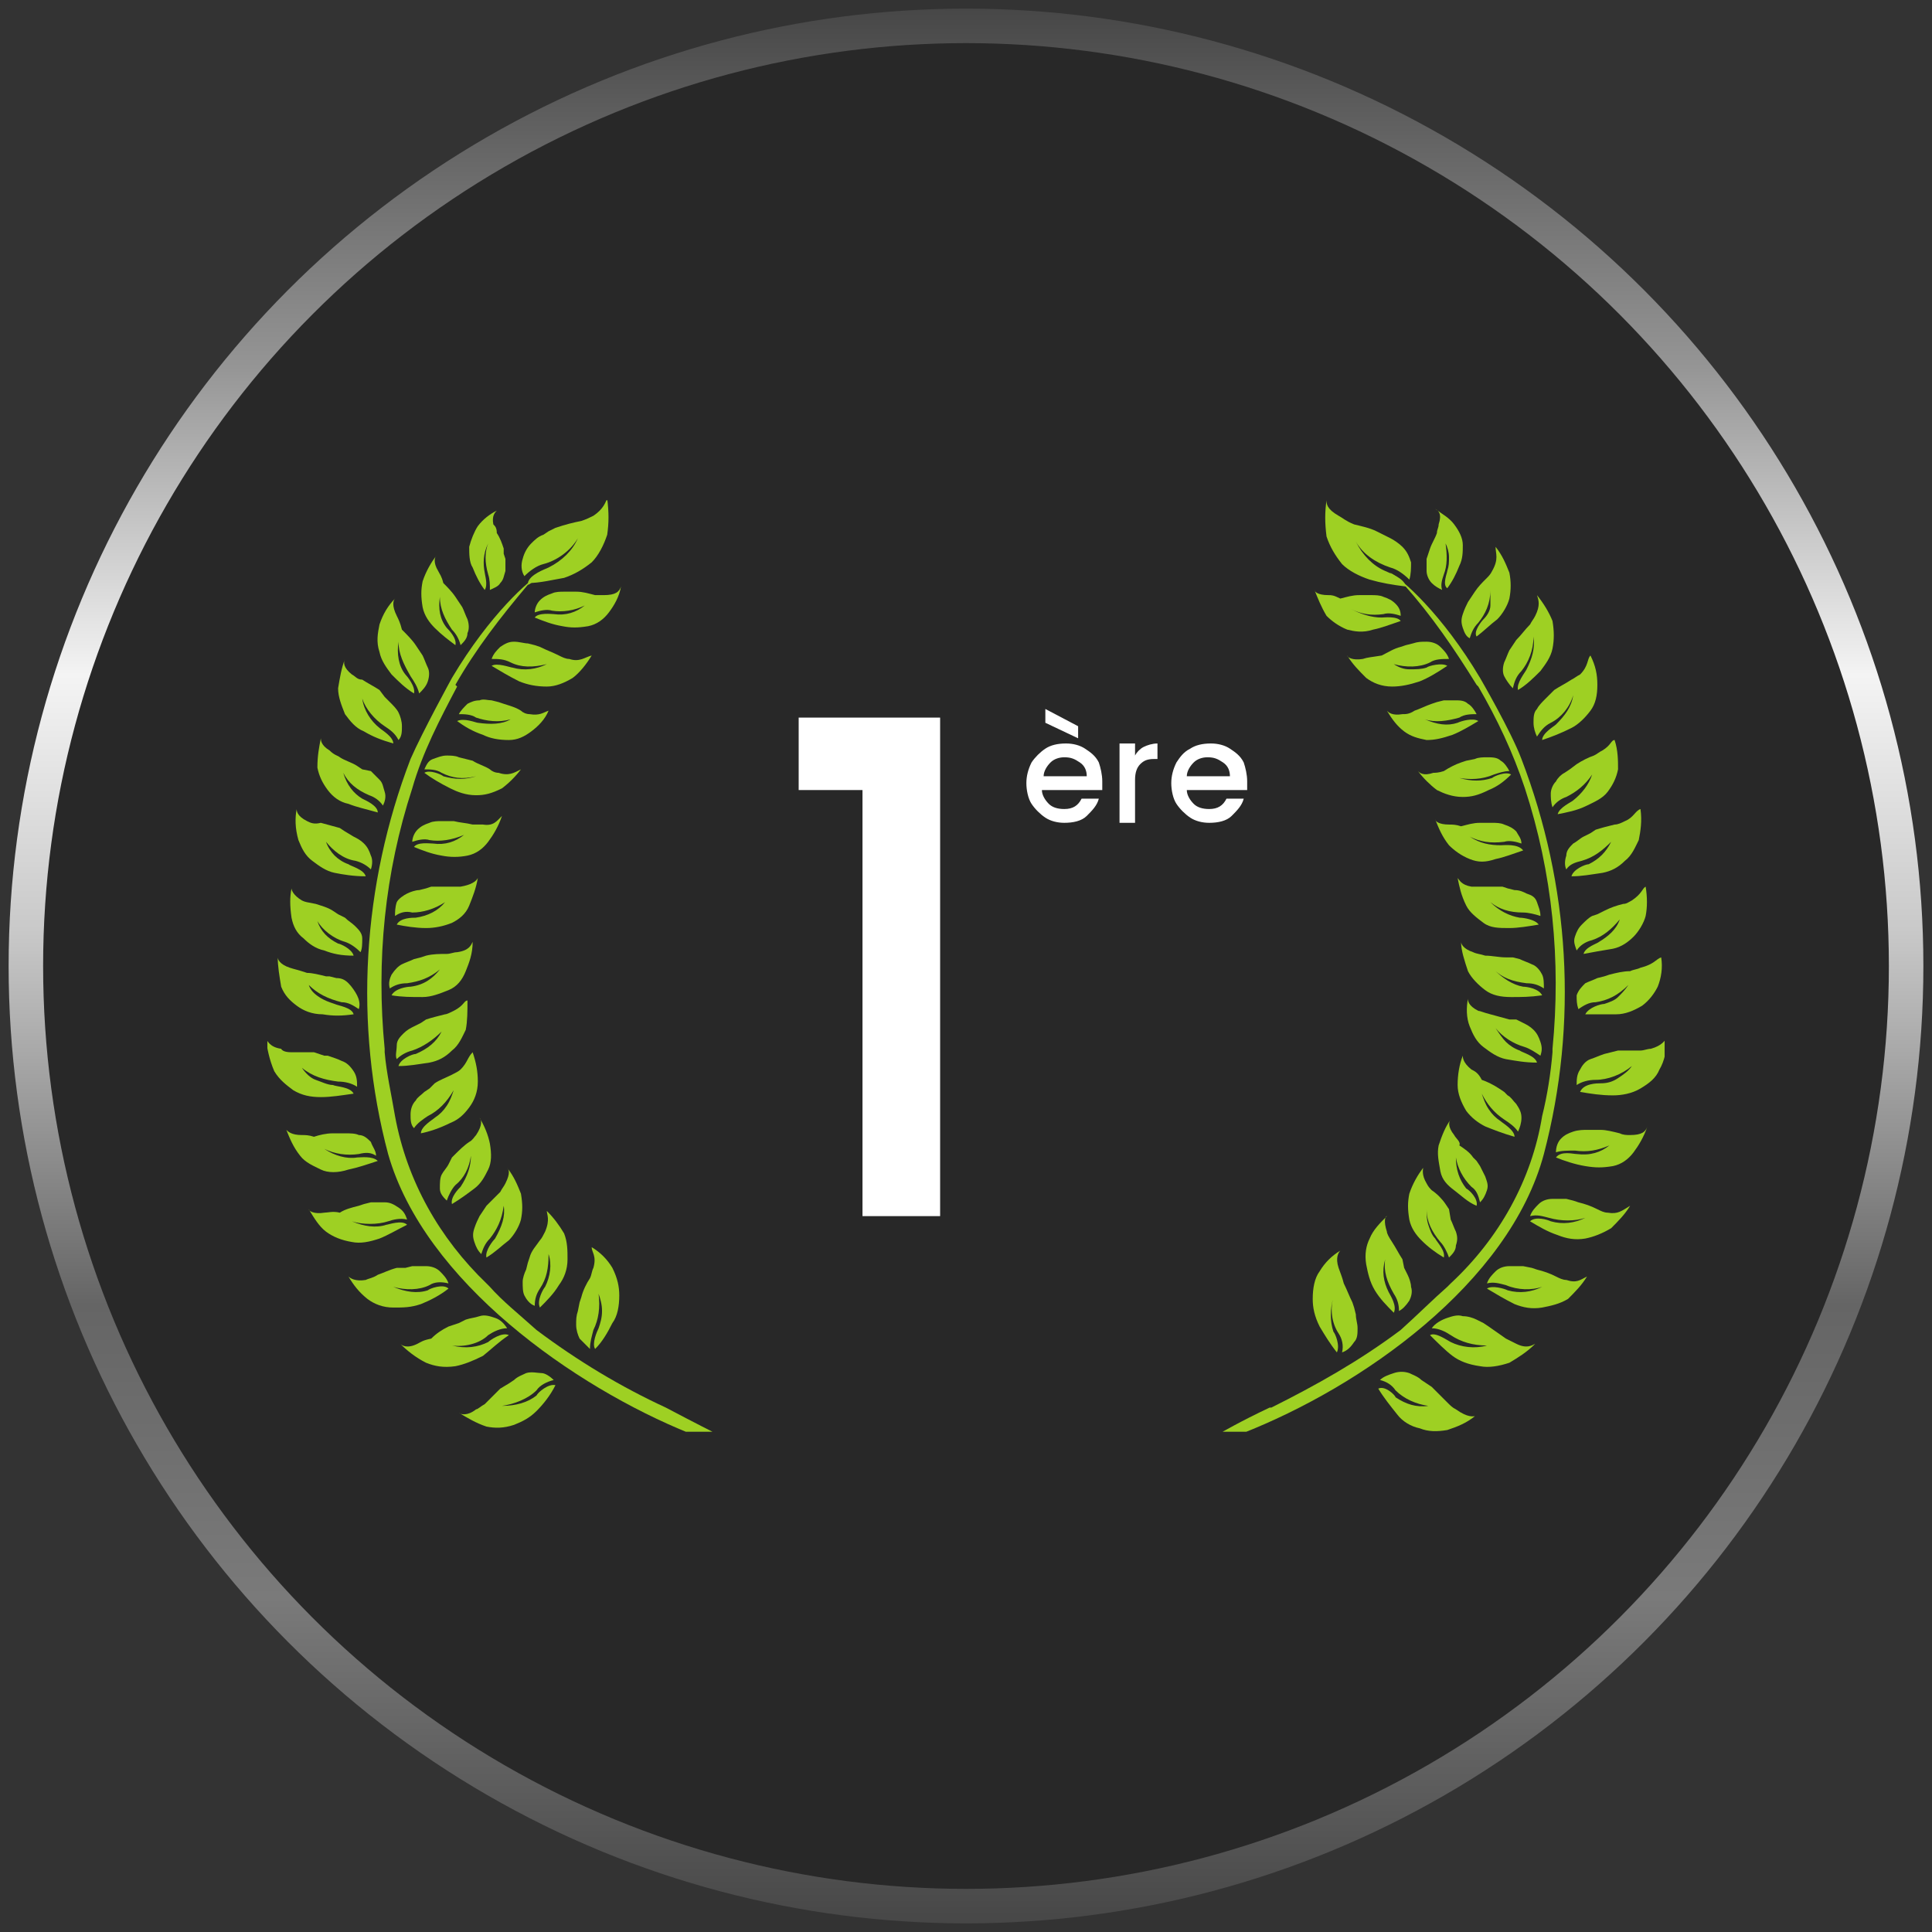
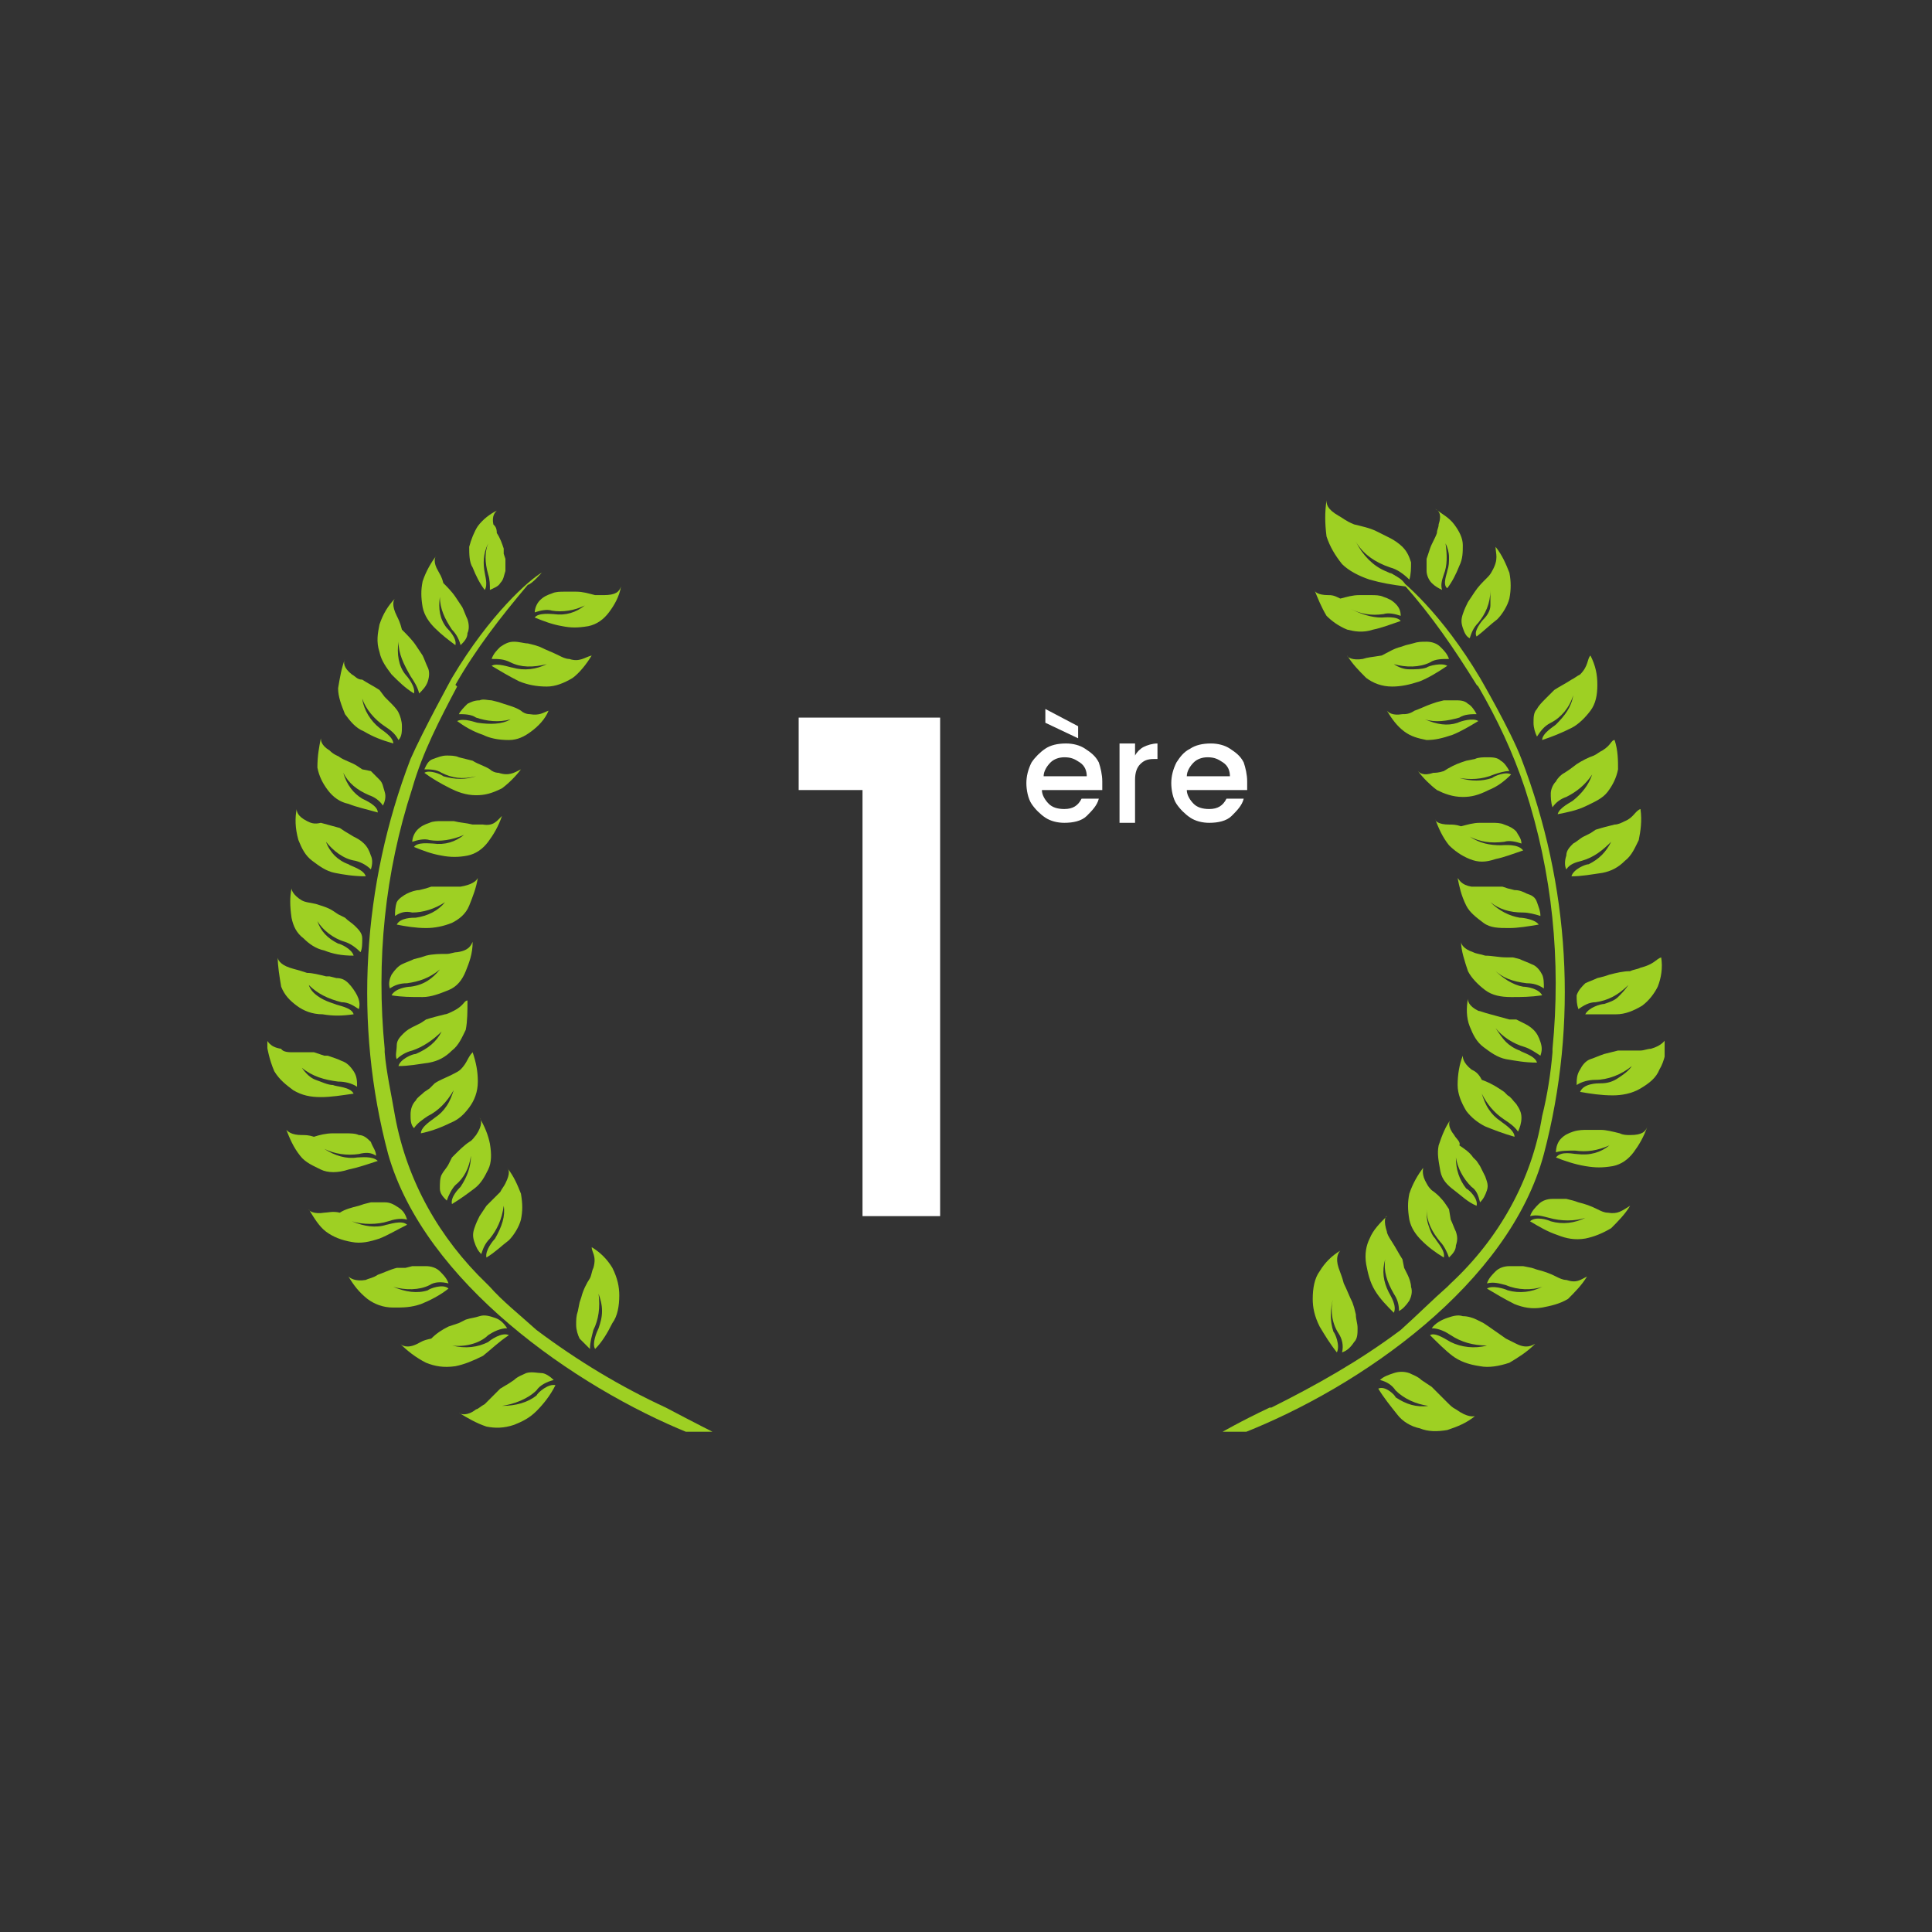
<svg xmlns="http://www.w3.org/2000/svg" xmlns:xlink="http://www.w3.org/1999/xlink" version="1.1" id="Calque_1" x="0px" y="0px" viewBox="0 0 112 112" style="enable-background:new 0 0 112 112;" xml:space="preserve">
  <rect x="0" y="0" width="112" height="112" fill="#333333" stroke="none" />
  <style type="text/css">
	.st0{fill:#282828;stroke:url(#SVGID_1_);stroke-width:2;stroke-miterlimit:10;}
	.st1{clip-path:url(#SVGID_00000145754202723722237580000016433939716639183275_);}
	.st2{fill:#9ED023;}
	.st3{fill:#FFFFFF;}
</style>
  <g>
    <linearGradient id="SVGID_1_" gradientUnits="userSpaceOnUse" x1="0.5" y1="1026" x2="111.5" y2="1026" gradientTransform="matrix(-6.123234e-17 1 1 6.123234e-17 -970 0)">
      <stop offset="0" style="stop-color:#474747" />
      <stop offset="0.187" style="stop-color:#959595" />
      <stop offset="0.348" style="stop-color:#F4F4F4" />
      <stop offset="0.481" style="stop-color:#C9C9C9" />
      <stop offset="0.677" style="stop-color:#656565" />
      <stop offset="0.83" style="stop-color:#7A7A7A" />
      <stop offset="1" style="stop-color:#474747" />
    </linearGradient>
-     <circle class="st0" cx="56" cy="56" r="54.5" />
    <g>
      <g>
        <g>
          <g>
            <defs>
              <rect id="SVGID_00000050625393060521444660000003735793757636640165_" x="15.5" y="29" width="81" height="54" />
            </defs>
            <clipPath id="SVGID_00000045593880020879874500000008853013264707369866_">
              <use xlink:href="#SVGID_00000050625393060521444660000003735793757636640165_" style="overflow:visible;" />
            </clipPath>
            <g style="clip-path:url(#SVGID_00000045593880020879874500000008853013264707369866_);">
              <path class="st2" d="M85.7,39.8c1.1,1.9,2,3.8,2.7,5.9c1.6,4.9,2.1,10,1.6,15.1V61c-0.1,1.2-0.3,2.5-0.6,3.7        c-0.6,3.7-2.5,7.1-5.3,9.7l-0.2,0.2c-0.8,0.7-1.7,1.6-2.7,2.5c-2.4,1.8-4.9,3.2-7.5,4.5h-0.1c-1.7,0.8-2.9,1.5-2.9,1.5H72        c6.9-2.7,15.5-8.7,17.5-16.2c2-7.6,1.5-15.6-1.3-22.9c-0.6-1.6-2.4-4.7-2.4-4.7c-2.2-3.7-4.5-5.7-5.2-6.1        c-0.1-0.1,0.6,0.7,0.8,0.7c1.6,1.8,2.9,3.7,4.2,5.8L85.7,39.8z" />
              <path class="st2" d="M77,34.5c-0.6,0-0.8-0.2-0.8-0.3c0.2,0.5,0.4,1,0.7,1.5c0.3,0.3,0.7,0.6,1.2,0.8c0.4,0.1,0.9,0.2,1.5,0        c0.5-0.1,1-0.3,1.6-0.5c-0.2-0.3-1-0.2-1.1-0.2c-0.6,0-1.2-0.2-1.8-0.5c0.6,0.3,1.2,0.4,1.9,0.3c0.3-0.1,0.7,0,1,0.1        c0-0.3-0.1-0.5-0.3-0.7c-0.2-0.2-0.4-0.3-0.7-0.4c-0.2-0.1-0.5-0.1-0.7-0.1h-0.7c-0.4,0-0.7,0.1-1.1,0.2        C77.3,34.5,77.2,34.5,77,34.5z" />
              <path class="st2" d="M79,38.2c-0.6,0.1-0.9-0.1-0.9-0.2c0.3,0.5,0.7,0.9,1.1,1.3c0.4,0.3,0.9,0.5,1.5,0.5c0.5,0,1-0.1,1.6-0.3        c0.5-0.2,1-0.5,1.6-0.9c-0.3-0.2-1.1,0-1.2,0.1c-0.3,0.1-0.6,0.1-1,0.1c-0.3,0-0.6-0.1-0.9-0.3c0.7,0.2,1.5,0.2,2.1-0.1        c0.3-0.2,0.7-0.2,1.1-0.2c-0.1-0.3-0.3-0.5-0.5-0.7c-0.2-0.2-0.5-0.3-0.8-0.3s-0.5,0-0.8,0.1l-0.4,0.1l-0.3,0.1        c-0.4,0.1-0.7,0.3-1.1,0.5C79.5,38.1,79.3,38.1,79,38.2z" />
              <path class="st2" d="M81.3,41.4c-0.6,0.1-0.8-0.1-0.9-0.2c0.3,0.5,0.6,0.9,1,1.2s0.8,0.4,1.3,0.5c0.5,0,0.9-0.1,1.5-0.3        c0.5-0.2,1-0.5,1.5-0.8c-0.3-0.2-1,0-1.2,0.1c-0.6,0.2-1.2,0.1-1.9-0.2c0.6,0.2,1.3,0.1,2-0.1c0.3-0.2,0.7-0.2,1-0.2        c-0.1-0.2-0.3-0.5-0.5-0.6c-0.2-0.2-0.5-0.2-0.7-0.2s-0.5,0-0.7,0l-0.4,0.1L83,40.8c-0.3,0.1-0.7,0.3-1,0.4        C81.7,41.4,81.5,41.4,81.3,41.4" />
              <path class="st2" d="M83.1,44.8c-0.6,0.2-0.8,0-0.9-0.1c0.3,0.4,0.7,0.8,1.1,1.1c0.4,0.2,0.9,0.4,1.5,0.4        c0.5,0,0.9-0.1,1.5-0.4c0.5-0.2,0.9-0.5,1.3-0.9c-0.3-0.2-1,0.1-1.1,0.2c-0.6,0.2-1.2,0.2-1.9,0c0.6,0.1,1.3,0.1,2-0.2        c0.3-0.1,0.6-0.2,0.9-0.2c-0.1-0.2-0.3-0.5-0.5-0.6c-0.2-0.2-0.5-0.2-0.8-0.2c-0.2,0-0.5,0-0.7,0.1L85,44.1l-0.3,0.1        c-0.3,0.1-0.7,0.3-1,0.5C83.4,44.8,83.2,44.8,83.1,44.8" />
              <path class="st2" d="M84,47.8c-0.6,0-0.8-0.2-0.8-0.3c0.2,0.5,0.4,1,0.8,1.5c0.3,0.3,0.7,0.6,1.2,0.8c0.5,0.2,0.9,0.2,1.5,0        c0.5-0.1,1-0.3,1.6-0.5C88,48.9,87.2,49,87,49c-0.6,0-1.2-0.1-1.8-0.5c0.6,0.3,1.2,0.4,2,0.3c0.3-0.1,0.7,0,1,0.1        c0-0.3-0.2-0.5-0.3-0.7c-0.2-0.2-0.4-0.3-0.7-0.4c-0.2-0.1-0.5-0.1-0.7-0.1h-0.7c-0.4,0-0.7,0.1-1.1,0.2        C84.4,47.8,84.2,47.8,84,47.8" />
              <path class="st2" d="M85.3,51.4c-0.6-0.1-0.7-0.4-0.8-0.5c0.1,0.5,0.2,1,0.5,1.6c0.2,0.4,0.6,0.7,1,1c0.4,0.3,0.9,0.3,1.5,0.3        c0.5,0,1.1-0.1,1.7-0.2c-0.2-0.3-0.9-0.4-1.1-0.4c-0.6-0.1-1.2-0.4-1.7-0.9c0.5,0.4,1.1,0.6,1.9,0.6c0.3,0,0.7,0.1,1,0.2        c0-0.3-0.1-0.5-0.2-0.8c-0.1-0.3-0.3-0.4-0.6-0.5c-0.2-0.1-0.4-0.2-0.7-0.2l-0.4-0.1l-0.3-0.1c-0.4,0-0.8,0-1.1,0        C85.6,51.4,85.4,51.4,85.3,51.4" />
              <path class="st2" d="M85.4,55.2c-0.6-0.2-0.7-0.5-0.7-0.6c0,0.5,0.2,1.1,0.4,1.7c0.2,0.4,0.6,0.8,1,1.1        c0.4,0.3,0.9,0.4,1.5,0.4c0.6,0,1.1,0,1.8-0.1c-0.2-0.4-0.9-0.5-1.1-0.5c-0.6-0.1-1.2-0.5-1.7-1c0.5,0.5,1.1,0.7,1.9,0.8        c0.4,0,0.7,0.1,1,0.3c0-0.3,0-0.6-0.1-0.8c-0.1-0.2-0.3-0.5-0.6-0.6c-0.2-0.1-0.5-0.2-0.7-0.3l-0.4-0.1l-0.4,0        c-0.4,0-0.8-0.1-1.2-0.1C85.8,55.3,85.6,55.3,85.4,55.2" />
              <path class="st2" d="M85.7,58.6c-0.6-0.3-0.6-0.6-0.6-0.7C85,58.4,85,59,85.2,59.5c0.2,0.5,0.4,0.9,0.8,1.2s0.8,0.6,1.3,0.7        c0.6,0.1,1.1,0.2,1.8,0.2c-0.1-0.4-0.9-0.6-1-0.7c-0.3-0.1-0.6-0.3-0.8-0.5c-0.2-0.2-0.4-0.5-0.6-0.8c0.4,0.5,1,0.9,1.7,1.1        c0.3,0.1,0.6,0.3,0.9,0.5c0.1-0.3,0.1-0.5,0-0.8s-0.2-0.5-0.4-0.7s-0.4-0.3-0.6-0.4l-0.4-0.2l-0.4,0c-0.4-0.1-0.7-0.2-1.1-0.3        C86,58.7,85.8,58.6,85.7,58.6" />
              <path class="st2" d="M85.3,62c-0.5-0.4-0.5-0.7-0.5-0.8c-0.2,0.5-0.3,1.1-0.3,1.7c0,0.5,0.2,1,0.5,1.5        c0.3,0.4,0.7,0.7,1.1,0.9c0.5,0.2,1,0.4,1.7,0.6c0-0.4-0.7-0.8-0.8-0.9c-0.3-0.2-0.5-0.4-0.7-0.7c-0.2-0.3-0.3-0.6-0.4-0.9        c0.3,0.6,0.7,1.1,1.3,1.5c0.3,0.2,0.6,0.4,0.8,0.7c0.1-0.2,0.2-0.5,0.2-0.8c0-0.3-0.1-0.5-0.3-0.8c-0.2-0.2-0.3-0.4-0.5-0.5        l-0.2-0.2l-0.3-0.2c-0.3-0.2-0.7-0.4-1-0.5C85.7,62.2,85.5,62.1,85.3,62" />
              <path class="st2" d="M84.3,65.8c-0.4-0.5-0.3-0.8-0.2-0.9c-0.3,0.4-0.5,0.9-0.7,1.5c-0.1,0.5,0,0.9,0.1,1.5        c0.1,0.5,0.4,0.8,0.8,1.1c0.4,0.3,0.8,0.7,1.3,0.9c0.1-0.4-0.4-0.9-0.6-1c-0.4-0.5-0.6-1.1-0.6-1.8c0.1,0.6,0.4,1.2,0.9,1.7        c0.3,0.2,0.4,0.5,0.5,0.9c0.2-0.2,0.3-0.4,0.4-0.7c0.1-0.3,0-0.5-0.1-0.8c-0.1-0.2-0.2-0.4-0.3-0.6l-0.2-0.3l-0.2-0.2        c-0.2-0.3-0.5-0.5-0.8-0.7C84.7,66.2,84.4,66,84.3,65.8" />
              <path class="st2" d="M82.7,68.6c-0.3-0.5-0.2-0.8-0.2-0.9c-0.3,0.4-0.6,0.9-0.8,1.5c-0.1,0.5-0.1,0.9,0,1.5        c0.1,0.5,0.4,0.9,0.7,1.2c0.4,0.4,0.8,0.7,1.3,1c0.1-0.4-0.4-0.9-0.5-1.1c-0.2-0.2-0.3-0.5-0.4-0.8s-0.1-0.6-0.1-0.9        c0,0.7,0.3,1.3,0.8,1.9c0.2,0.2,0.4,0.6,0.5,0.9c0.2-0.2,0.4-0.4,0.4-0.7c0.1-0.3,0.1-0.5,0-0.8c-0.1-0.2-0.2-0.5-0.3-0.7        L84,70.1l-0.2-0.3c-0.2-0.3-0.5-0.6-0.8-0.8C82.9,68.9,82.8,68.8,82.7,68.6" />
              <path class="st2" d="M80.4,71.4c-0.2-0.6-0.1-0.9,0-0.9c-0.4,0.4-0.8,0.8-1,1.3c-0.2,0.4-0.3,0.9-0.2,1.5        c0.1,0.5,0.2,1,0.5,1.5c0.3,0.5,0.7,0.9,1.1,1.3c0.2-0.4-0.2-1-0.3-1.2c-0.3-0.6-0.4-1.2-0.2-1.9c-0.1,0.7,0.1,1.3,0.5,2        c0.2,0.3,0.3,0.6,0.3,1c0.2-0.1,0.4-0.3,0.6-0.6c0.1-0.2,0.2-0.5,0.1-0.8c0-0.2-0.1-0.5-0.2-0.7l-0.2-0.4L81.3,73        c-0.2-0.3-0.4-0.7-0.6-1C80.5,71.7,80.4,71.5,80.4,71.4" />
              <path class="st2" d="M77.6,73.5c-0.2-0.6,0-0.9,0.1-1c-0.5,0.3-0.9,0.7-1.2,1.2c-0.3,0.4-0.4,1-0.4,1.6c0,0.5,0.1,1,0.4,1.6        c0.3,0.5,0.6,1,1,1.5c0.2-0.4-0.1-1.1-0.2-1.2c-0.2-0.6-0.2-1.3,0-2c-0.2,0.7-0.1,1.5,0.3,2.1c0.2,0.3,0.3,0.7,0.2,1.1        c0.3-0.1,0.5-0.3,0.7-0.6c0.2-0.2,0.2-0.5,0.2-0.8s-0.1-0.5-0.1-0.8l-0.1-0.4l-0.1-0.3c-0.2-0.4-0.3-0.7-0.5-1.1        C77.8,74,77.7,73.8,77.6,73.5" />
              <path class="st2" d="M86.5,33.1c-0.1,0.2-0.2,0.3-0.3,0.4c-0.3,0.3-0.5,0.5-0.7,0.8l-0.2,0.3l-0.2,0.3        c-0.1,0.2-0.2,0.4-0.3,0.7c-0.1,0.3-0.1,0.5,0,0.8s0.2,0.5,0.4,0.6c0.1-0.3,0.2-0.6,0.5-0.9c0.4-0.5,0.7-1.1,0.7-1.9        c0,0.3,0,0.6,0,0.9s-0.2,0.6-0.4,0.8c-0.1,0.1-0.6,0.7-0.4,1c0.4-0.3,0.8-0.7,1.2-1c0.3-0.3,0.6-0.8,0.7-1.2        c0.1-0.5,0.1-1,0-1.5c-0.2-0.5-0.4-1-0.8-1.5C86.7,32.1,86.9,32.4,86.5,33.1" />
-               <path class="st2" d="M89,35.7c-0.1,0.2-0.2,0.3-0.3,0.5c-0.3,0.3-0.5,0.6-0.8,0.9l-0.2,0.3l-0.2,0.3c-0.1,0.2-0.2,0.5-0.3,0.7        c-0.1,0.3-0.1,0.6,0,0.8c0.1,0.2,0.3,0.5,0.5,0.7c0.1-0.4,0.2-0.7,0.5-1c0.4-0.5,0.7-1.2,0.7-2c0.1,0.7-0.1,1.3-0.4,1.9        C88.4,39,87.9,39.6,88,40c0.5-0.3,0.9-0.7,1.3-1.1c0.3-0.4,0.6-0.8,0.7-1.3c0.1-0.5,0.1-1,0-1.6c-0.2-0.5-0.5-1-0.9-1.5        C89.2,34.8,89.3,35.1,89,35.7" />
              <path class="st2" d="M91.6,39.1c-0.2,0.1-0.3,0.2-0.5,0.3c-0.3,0.2-0.7,0.4-1,0.6l-0.2,0.2l-0.3,0.3c-0.2,0.2-0.4,0.4-0.5,0.6        c-0.2,0.2-0.2,0.5-0.2,0.8s0.1,0.6,0.2,0.8c0.2-0.3,0.4-0.6,0.8-0.8c0.6-0.3,1.1-0.9,1.3-1.6c-0.1,0.7-0.5,1.2-1,1.7        c-0.1,0.1-0.8,0.5-0.8,0.9c0.6-0.2,1.1-0.4,1.7-0.7c0.4-0.2,0.8-0.6,1.1-1c0.3-0.4,0.4-0.9,0.4-1.5c0-0.6-0.1-1.1-0.4-1.7        C92,38.2,92.1,38.6,91.6,39.1" />
              <path class="st2" d="M92.9,43.5c-0.2,0.1-0.3,0.2-0.5,0.3c-0.3,0.1-0.7,0.3-1,0.5L91,44.6l-0.3,0.2c-0.2,0.1-0.4,0.3-0.5,0.5        c-0.2,0.2-0.3,0.5-0.3,0.7c0,0.2,0,0.5,0.1,0.8c0.2-0.3,0.5-0.5,0.8-0.6c0.6-0.3,1.1-0.7,1.5-1.3c-0.2,0.6-0.6,1.1-1.1,1.5        c-0.1,0.1-0.8,0.4-0.9,0.8c0.5-0.1,1.1-0.2,1.7-0.5c0.4-0.2,0.9-0.4,1.2-0.8c0.3-0.4,0.5-0.8,0.6-1.3c0-0.5,0-1.1-0.2-1.7        C93.4,42.9,93.4,43.2,92.9,43.5" />
              <path class="st2" d="M94.2,47.6c-0.2,0.1-0.4,0.2-0.6,0.2c-0.4,0.1-0.8,0.2-1.1,0.3l-0.3,0.2l-0.4,0.2        c-0.2,0.1-0.4,0.3-0.6,0.4c-0.2,0.2-0.4,0.4-0.4,0.7c-0.1,0.3-0.1,0.6,0,0.8c0.2-0.3,0.5-0.4,0.9-0.5c0.7-0.2,1.2-0.6,1.7-1.1        c-0.3,0.6-0.7,1-1.3,1.3c-0.2,0-0.9,0.3-1,0.7c0.6,0,1.1-0.1,1.8-0.2c0.5-0.1,0.9-0.3,1.3-0.7c0.4-0.3,0.6-0.8,0.8-1.2        c0.1-0.5,0.2-1.1,0.1-1.8C94.8,47,94.7,47.4,94.2,47.6" />
-               <path class="st2" d="M94.6,52.2c-0.2,0.1-0.3,0.2-0.5,0.2c-0.4,0.1-0.7,0.2-1.1,0.4L92.6,53l-0.3,0.1        c-0.2,0.1-0.4,0.3-0.6,0.5c-0.2,0.2-0.3,0.4-0.4,0.7c-0.1,0.3,0,0.5,0.1,0.8c0.2-0.3,0.5-0.5,0.9-0.6c0.6-0.2,1.1-0.6,1.6-1.2        c-0.2,0.6-0.7,1-1.2,1.3c-0.1,0.1-0.8,0.3-0.9,0.7c0.5-0.1,1.1-0.2,1.7-0.3c0.5-0.1,0.9-0.4,1.2-0.7c0.3-0.3,0.6-0.8,0.7-1.2        c0.1-0.5,0.1-1.1,0-1.7C95.2,51.5,95.2,51.8,94.6,52.2" />
              <path class="st2" d="M95.1,56.1c-0.2,0.1-0.4,0.1-0.6,0.2c-0.4,0-0.8,0.1-1.2,0.2L93,56.6l-0.4,0.1c-0.2,0.1-0.5,0.2-0.7,0.3        c-0.2,0.2-0.4,0.4-0.5,0.7c0,0.3,0,0.5,0.1,0.8c0.3-0.2,0.6-0.4,1-0.4c0.7-0.1,1.3-0.4,1.9-1c-0.2,0.3-0.4,0.5-0.6,0.7        c-0.2,0.2-0.5,0.3-0.8,0.4c-0.2,0-0.9,0.2-1.1,0.6c0.6,0,1.1,0,1.8,0c0.5,0,1-0.2,1.5-0.5c0.4-0.3,0.7-0.7,0.9-1.1        c0.2-0.5,0.3-1.1,0.2-1.7C96,55.6,95.9,55.9,95.1,56.1" />
              <path class="st2" d="M95.7,60.8c-0.2,0-0.4,0.1-0.6,0.1c-0.4,0-0.8,0-1.3,0L93.4,61L93,61.1c-0.3,0.1-0.5,0.2-0.8,0.3        c-0.3,0.1-0.5,0.4-0.6,0.6c-0.2,0.3-0.2,0.6-0.2,0.9c0.3-0.2,0.7-0.3,1.1-0.3c0.7,0,1.5-0.3,2.1-0.8c-0.2,0.3-0.5,0.5-0.8,0.7        c-0.3,0.2-0.6,0.3-1,0.3c-0.2,0-1,0-1.2,0.5c0.6,0.1,1.2,0.2,1.9,0.2c0.5,0,1.1-0.1,1.6-0.4c0.5-0.3,0.9-0.6,1.1-1.1        c0.3-0.5,0.4-1.1,0.5-1.9C96.5,60.3,96.4,60.6,95.7,60.8" />
              <path class="st2" d="M94.5,65.8c-0.2,0-0.4,0-0.6-0.1c-0.4-0.1-0.8-0.2-1.1-0.2H92c-0.2,0-0.5,0-0.8,0.1        c-0.3,0.1-0.5,0.2-0.7,0.4c-0.2,0.2-0.3,0.5-0.3,0.8c0.3-0.1,0.7-0.1,1.1-0.1c0.7,0.1,1.3,0,2-0.3c-0.5,0.4-1.1,0.6-1.9,0.5        c-0.2,0-0.9-0.2-1.2,0.2c0.5,0.2,1.1,0.4,1.7,0.5s1,0.1,1.6,0c0.5-0.1,0.9-0.4,1.2-0.8c0.3-0.4,0.6-0.9,0.8-1.5        C95.4,65.6,95.2,65.8,94.5,65.8" />
              <path class="st2" d="M93.2,70.3c-0.2,0-0.4-0.1-0.6-0.2c-0.4-0.2-0.7-0.3-1.1-0.4l-0.3-0.1l-0.4-0.1c-0.3,0-0.5,0-0.8,0        s-0.6,0.1-0.8,0.3c-0.2,0.2-0.4,0.4-0.5,0.7c0.4-0.1,0.7,0,1.1,0.1c0.7,0.2,1.5,0.2,2.1,0c-0.6,0.3-1.3,0.4-2,0.2        c-0.2-0.1-0.9-0.3-1.2,0c0.5,0.3,1,0.6,1.6,0.8c0.5,0.2,1,0.3,1.6,0.2c0.5-0.1,1-0.3,1.5-0.6c0.4-0.4,0.8-0.8,1.1-1.3        C94,70.2,93.8,70.4,93.2,70.3" />
              <path class="st2" d="M90.8,74.2c-0.2,0-0.4-0.1-0.6-0.2c-0.4-0.2-0.7-0.3-1.1-0.4l-0.3-0.1l-0.5-0.1c-0.3,0-0.5,0-0.8,0        s-0.6,0.1-0.8,0.3c-0.2,0.2-0.4,0.4-0.5,0.7c0.4-0.1,0.7,0,1.1,0.1c0.7,0.3,1.5,0.3,2.1,0.1c-0.6,0.3-1.3,0.4-2,0.2        c-0.2-0.1-0.9-0.3-1.2-0.1c0.5,0.3,1,0.6,1.6,0.9c0.5,0.2,1,0.3,1.6,0.2c0.5-0.1,1-0.2,1.5-0.5c0.4-0.4,0.8-0.8,1.1-1.3        C91.6,74.2,91.4,74.4,90.8,74.2" />
              <path class="st2" d="M87.9,77.9c-0.2-0.1-0.4-0.2-0.6-0.3c-0.3-0.2-0.7-0.5-1-0.7l-0.3-0.2l-0.4-0.2c-0.2-0.1-0.5-0.2-0.8-0.2        c-0.3-0.1-0.6,0-0.9,0.1S83.2,76.7,83,77c0.4,0,0.8,0.2,1.1,0.4c0.6,0.4,1.3,0.6,2.1,0.6c-0.7,0.2-1.5,0.1-2.1-0.2        c-0.2-0.1-0.9-0.6-1.2-0.4c0.4,0.4,0.9,0.9,1.3,1.2c0.4,0.3,0.9,0.5,1.6,0.6c0.5,0.1,1.1,0,1.7-0.2c0.5-0.3,1-0.6,1.5-1.1        C88.8,78,88.5,78.2,87.9,77.9" />
              <path class="st2" d="M84.4,81.7c-0.2-0.1-0.3-0.2-0.5-0.4c-0.3-0.3-0.6-0.6-0.9-0.9l-0.3-0.2L82.4,80        c-0.2-0.2-0.5-0.3-0.7-0.4c-0.3-0.1-0.6-0.1-0.9,0S80.2,79.8,80,80c0.4,0.1,0.7,0.3,0.9,0.6c0.5,0.5,1.2,0.8,1.9,0.9        c-0.7,0.1-1.3-0.1-1.9-0.5c0-0.1-0.6-0.7-1-0.5c0.3,0.5,0.7,1,1.1,1.5c0.3,0.4,0.8,0.7,1.3,0.8c0.5,0.2,1,0.2,1.6,0.1        c0.6-0.2,1.1-0.4,1.6-0.8C85.4,82.1,85.1,82.2,84.4,81.7" />
              <path class="st2" d="M83.4,30.4c0,0.2-0.1,0.3-0.1,0.5c-0.1,0.3-0.3,0.6-0.4,0.9l-0.1,0.3l-0.1,0.3c0,0.2,0,0.4,0,0.7        c0,0.2,0.1,0.5,0.3,0.7c0.2,0.2,0.4,0.3,0.6,0.4c-0.1-0.3,0-0.6,0.1-0.9c0.2-0.5,0.2-1.1,0.1-1.8c0.1,0.2,0.2,0.5,0.2,0.8        s0,0.5-0.1,0.8c0,0.1-0.3,0.8,0,1c0.3-0.4,0.5-0.8,0.7-1.3c0.2-0.4,0.2-0.8,0.2-1.2c0-0.4-0.2-0.8-0.5-1.2        c-0.3-0.4-0.7-0.6-1.1-0.9C83.4,29.6,83.6,29.8,83.4,30.4" />
              <path class="st2" d="M77.6,29.9c-0.7-0.4-0.7-0.7-0.7-0.9c-0.1,0.7-0.1,1.3,0,2.1c0.2,0.6,0.5,1.1,0.9,1.6        c0.4,0.4,1,0.7,1.6,0.9c0.7,0.2,1.3,0.3,2.1,0.4c-0.1-0.5-1-0.8-1.2-0.9c-0.7-0.3-1.3-0.9-1.7-1.7c0.4,0.7,1.1,1.2,2,1.5        c0.4,0.1,0.8,0.4,1.1,0.7c0.1-0.3,0.1-0.7,0.1-1c-0.1-0.3-0.2-0.6-0.5-0.9c-0.2-0.2-0.5-0.4-0.7-0.5l-0.4-0.2l-0.4-0.2        c-0.4-0.2-0.9-0.3-1.3-0.4C78,30.2,77.8,30,77.6,29.9" />
              <path class="st2" d="M26.4,39.7c1.2-2.1,2.6-3.9,4.2-5.8c0.2,0,0.9-0.8,0.8-0.7c-0.7,0.4-3,2.4-5.2,6.1c0,0-1.7,3.1-2.4,4.7        c-2.8,7.3-3.3,15.4-1.3,22.9c2.1,7.4,10.8,13.5,17.5,16.2h1.5c0,0-1.2-0.6-2.9-1.5l0,0c-2.6-1.2-5.1-2.7-7.5-4.5        c-1-0.9-2-1.7-2.7-2.5l-0.2-0.2c-2.7-2.6-4.6-5.9-5.3-9.7c-0.2-1.2-0.5-2.5-0.6-3.7v-0.2c-0.5-5.1,0-10.2,1.6-15.1        c0.6-2.1,1.6-4,2.6-5.9L26.4,39.7z" />
              <path class="st2" d="M35,34.5c-0.2,0-0.4,0-0.5,0c-0.4-0.1-0.7-0.2-1.1-0.2h-0.7c-0.2,0-0.5,0-0.7,0.1        c-0.3,0.1-0.5,0.2-0.7,0.4c-0.2,0.2-0.3,0.5-0.3,0.7c0.3-0.1,0.7-0.2,1-0.1c0.6,0.1,1.3,0,1.9-0.3c-0.5,0.4-1.1,0.6-1.8,0.5        c-0.1,0-0.9-0.1-1.1,0.2c0.5,0.2,1,0.4,1.6,0.5c0.5,0.1,0.9,0.1,1.5,0c0.5-0.1,0.9-0.4,1.2-0.8c0.3-0.4,0.6-0.9,0.7-1.5        C35.9,34.3,35.7,34.5,35,34.5z" />
              <path class="st2" d="M33,38.2c-0.2,0-0.4-0.1-0.6-0.2c-0.4-0.2-0.7-0.3-1.1-0.5l-0.3-0.1l-0.4-0.1c-0.2,0-0.5-0.1-0.8-0.1        s-0.5,0.1-0.8,0.3c-0.2,0.2-0.4,0.4-0.5,0.7c0.4,0,0.7,0,1.1,0.2c0.6,0.3,1.3,0.3,2.1,0.1c-0.6,0.3-1.3,0.4-2,0.2        c-0.1,0-0.9-0.3-1.2-0.1c0.5,0.3,1,0.6,1.6,0.9c0.5,0.2,1,0.3,1.6,0.3c0.5,0,1-0.2,1.5-0.5c0.4-0.3,0.8-0.8,1.1-1.3        C33.9,38.1,33.6,38.4,33,38.2" />
              <path class="st2" d="M30.7,41.4c-0.2,0-0.4-0.1-0.5-0.2c-0.3-0.2-0.7-0.3-1-0.4l-0.3-0.1l-0.4-0.1c-0.2,0-0.5-0.1-0.7,0        c-0.3,0-0.5,0.1-0.7,0.2c-0.2,0.2-0.4,0.4-0.5,0.6c0.3,0,0.7,0,1,0.2c0.6,0.2,1.3,0.3,2,0.1c-0.5,0.3-1.2,0.3-1.9,0.2        c-0.1,0-0.8-0.3-1.2-0.1c0.4,0.3,0.9,0.6,1.5,0.8c0.4,0.2,0.9,0.3,1.5,0.3c0.5,0,0.9-0.2,1.3-0.5c0.4-0.3,0.8-0.7,1-1.2        C31.5,41.3,31.3,41.5,30.7,41.4" />
              <path class="st2" d="M28.9,44.8c-0.2,0-0.4-0.1-0.5-0.2c-0.3-0.2-0.7-0.3-1-0.5L27,44l-0.4-0.1c-0.2-0.1-0.5-0.1-0.7-0.1        c-0.3,0-0.5,0.1-0.8,0.2c-0.3,0.1-0.4,0.4-0.5,0.6c0.3,0,0.7,0,1,0.2c0.6,0.3,1.2,0.4,2,0.2c-0.6,0.2-1.2,0.2-1.9,0        c-0.1-0.1-0.8-0.4-1.1-0.2c0.4,0.3,0.9,0.6,1.5,0.9c0.4,0.2,0.9,0.4,1.5,0.4c0.5,0,0.9-0.1,1.5-0.4c0.4-0.3,0.8-0.7,1.1-1.1        C29.8,44.8,29.5,45,28.9,44.8" />
              <path class="st2" d="M28,47.8c-0.2,0-0.4,0-0.6,0c-0.4-0.1-0.7-0.1-1.1-0.2h-0.7c-0.2,0-0.5,0-0.7,0.1        c-0.3,0.1-0.5,0.2-0.7,0.4c-0.2,0.2-0.3,0.5-0.3,0.7c0.3-0.1,0.7-0.2,1-0.1c0.6,0.1,1.3,0,2-0.3c-0.5,0.4-1.1,0.6-1.8,0.5        c-0.2,0-0.9-0.1-1.1,0.2c0.5,0.2,1,0.4,1.6,0.5c0.5,0.1,1,0.1,1.5,0c0.5-0.1,0.9-0.4,1.2-0.8c0.3-0.4,0.6-0.9,0.8-1.5        C28.8,47.6,28.6,47.9,28,47.8" />
              <path class="st2" d="M26.7,51.4c-0.2,0-0.4,0-0.6,0c-0.4,0-0.7,0-1.1,0l-0.3,0.1l-0.4,0.1c-0.2,0-0.5,0.1-0.7,0.2        s-0.5,0.3-0.6,0.5c-0.1,0.3-0.1,0.6-0.1,0.8c0.3-0.2,0.6-0.3,1-0.2c0.6,0,1.3-0.2,1.9-0.6c-0.4,0.5-1,0.8-1.7,0.9        c-0.2,0-0.9,0-1.1,0.4c0.5,0.1,1.1,0.2,1.7,0.2c0.5,0,1-0.1,1.5-0.3c0.4-0.2,0.8-0.5,1-1c0.2-0.5,0.4-1,0.5-1.6        C27.6,51.1,27.3,51.3,26.7,51.4" />
              <path class="st2" d="M26.5,55.2c-0.2,0-0.4,0.1-0.6,0.1c-0.4,0-0.8,0-1.2,0.1l-0.3,0.1l-0.4,0.1c-0.2,0.1-0.5,0.2-0.7,0.3        c-0.2,0.1-0.4,0.3-0.6,0.6c-0.1,0.2-0.2,0.5-0.1,0.8c0.3-0.2,0.6-0.3,1-0.3c0.7-0.1,1.3-0.3,1.9-0.8c-0.4,0.5-0.9,0.9-1.7,1        c-0.2,0-0.9,0.1-1.1,0.5c0.6,0.1,1.1,0.1,1.8,0.1c0.5,0,1-0.2,1.5-0.4s0.8-0.6,1-1.1c0.2-0.5,0.4-1,0.4-1.7        C27.3,54.8,27.2,55.1,26.5,55.2z" />
              <path class="st2" d="M26.3,58.6c-0.2,0.1-0.4,0.2-0.5,0.2c-0.4,0.1-0.8,0.2-1.1,0.3l-0.3,0.2l-0.4,0.2        c-0.2,0.1-0.4,0.2-0.6,0.4c-0.2,0.2-0.4,0.4-0.4,0.7s-0.1,0.6,0,0.8c0.2-0.2,0.5-0.4,0.9-0.5c0.6-0.2,1.2-0.6,1.7-1.1        c-0.3,0.6-0.8,1-1.5,1.3c-0.2,0-0.9,0.3-1,0.7c0.6,0,1.1-0.1,1.8-0.2c0.5-0.1,0.9-0.3,1.3-0.7c0.4-0.3,0.6-0.8,0.8-1.2        c0.1-0.5,0.1-1.1,0.1-1.7C26.9,58,26.9,58.3,26.3,58.6" />
              <path class="st2" d="M26.7,62c-0.1,0.1-0.3,0.2-0.5,0.3c-0.4,0.2-0.7,0.3-1,0.5l-0.3,0.3l-0.3,0.2c-0.2,0.2-0.4,0.3-0.5,0.5        c-0.2,0.2-0.3,0.5-0.3,0.8c0,0.3,0,0.6,0.2,0.8c0.2-0.3,0.5-0.5,0.8-0.7c0.6-0.3,1.1-0.8,1.5-1.5c-0.1,0.3-0.2,0.6-0.4,0.9        c-0.2,0.3-0.4,0.5-0.7,0.7c-0.1,0.1-0.8,0.5-0.8,0.9c0.5-0.1,1.1-0.3,1.7-0.6c0.5-0.2,0.8-0.5,1.1-0.9        c0.3-0.4,0.5-0.9,0.5-1.5s-0.1-1.1-0.3-1.7C27.1,61.3,27.1,61.6,26.7,62" />
              <path class="st2" d="M27.6,65.8c-0.1,0.1-0.2,0.3-0.4,0.4c-0.3,0.2-0.6,0.5-0.8,0.7l-0.2,0.2l-0.2,0.4        c-0.1,0.2-0.3,0.4-0.4,0.6c-0.1,0.2-0.1,0.5-0.1,0.8s0.2,0.5,0.4,0.7c0.1-0.3,0.3-0.7,0.5-0.9c0.5-0.4,0.8-1,0.9-1.7        c0,0.6-0.2,1.2-0.6,1.8c-0.1,0.1-0.6,0.6-0.5,1c0.5-0.3,0.9-0.6,1.3-0.9s0.6-0.7,0.8-1.1c0.2-0.4,0.2-0.9,0.1-1.5        c-0.1-0.5-0.3-1-0.6-1.5C27.9,64.9,28,65.2,27.6,65.8" />
              <path class="st2" d="M29.3,68.6c-0.1,0.2-0.2,0.3-0.3,0.5c-0.3,0.3-0.5,0.5-0.8,0.8L28,70.2l-0.2,0.3        c-0.1,0.2-0.2,0.4-0.3,0.7c-0.1,0.3-0.1,0.5,0,0.8s0.2,0.5,0.4,0.7c0.1-0.3,0.2-0.6,0.5-0.9c0.4-0.5,0.7-1.1,0.8-1.9        c0.1,0.6-0.1,1.2-0.5,1.9c-0.1,0.1-0.6,0.7-0.5,1.1c0.5-0.3,0.9-0.7,1.3-1c0.3-0.3,0.6-0.8,0.7-1.2c0.1-0.5,0.1-0.9,0-1.5        c-0.2-0.5-0.4-1-0.8-1.5C29.5,67.8,29.6,68,29.3,68.6" />
-               <path class="st2" d="M31.6,71.4c-0.1,0.2-0.2,0.4-0.3,0.5c-0.2,0.3-0.5,0.6-0.6,1l-0.1,0.3l-0.1,0.4c-0.1,0.2-0.2,0.5-0.2,0.7        c0,0.3,0,0.6,0.1,0.8c0.1,0.2,0.3,0.5,0.6,0.6c0-0.4,0.1-0.7,0.3-1c0.4-0.6,0.5-1.2,0.5-2c0.2,0.6,0.1,1.3-0.2,1.9        c-0.1,0.1-0.5,0.8-0.3,1.2c0.4-0.4,0.8-0.8,1.1-1.3c0.3-0.4,0.5-0.9,0.5-1.5c0-0.5,0-1-0.2-1.5c-0.3-0.5-0.6-0.9-1-1.3        C31.7,70.4,31.9,70.7,31.6,71.4" />
              <path class="st2" d="M34.4,73.5c-0.1,0.2-0.1,0.4-0.2,0.6c-0.2,0.3-0.4,0.7-0.5,1.1l-0.1,0.3L33.5,76        c-0.1,0.3-0.1,0.5-0.1,0.8s0.1,0.6,0.2,0.8c0.2,0.2,0.4,0.4,0.6,0.6c0-0.4,0.1-0.7,0.2-1.1c0.3-0.6,0.4-1.3,0.3-2.1        c0.1,0.3,0.2,0.6,0.2,1c0,0.4-0.1,0.7-0.2,1c-0.1,0.2-0.4,0.9-0.2,1.2c0.4-0.4,0.7-0.9,1-1.5c0.3-0.4,0.4-1,0.4-1.6        c0-0.5-0.1-1-0.4-1.6c-0.3-0.5-0.7-0.9-1.2-1.2C34.3,72.6,34.6,72.8,34.4,73.5" />
              <path class="st2" d="M25.4,33.1c-0.3-0.5-0.2-0.8-0.1-0.9c-0.3,0.4-0.6,0.9-0.8,1.5c-0.1,0.5-0.1,0.9,0,1.5        c0.1,0.5,0.4,0.9,0.7,1.2c0.4,0.4,0.8,0.7,1.2,1c0.1-0.4-0.4-0.9-0.5-1c-0.4-0.5-0.5-1.1-0.4-1.8c0,0.7,0.3,1.3,0.7,1.9        c0.2,0.2,0.4,0.5,0.5,0.9c0.2-0.2,0.4-0.4,0.4-0.7c0.1-0.2,0.1-0.5,0-0.8c-0.1-0.2-0.2-0.5-0.3-0.7l-0.2-0.3l-0.2-0.3        c-0.2-0.3-0.5-0.6-0.7-0.8C25.6,33.4,25.5,33.3,25.4,33.1" />
              <path class="st2" d="M23,35.7c-0.3-0.6-0.2-0.9-0.1-1c-0.4,0.4-0.7,0.9-0.9,1.5c-0.1,0.5-0.2,1,0,1.6c0.1,0.5,0.4,0.9,0.7,1.3        c0.4,0.4,0.8,0.8,1.3,1.1c0.1-0.4-0.4-1-0.5-1.1c-0.4-0.5-0.5-1.2-0.4-1.9c0,0.7,0.3,1.3,0.7,2c0.2,0.3,0.4,0.6,0.5,1        c0.2-0.2,0.4-0.4,0.5-0.7c0.1-0.3,0.1-0.6,0-0.8c-0.1-0.2-0.2-0.5-0.3-0.7l-0.2-0.3l-0.2-0.3c-0.2-0.3-0.5-0.6-0.8-0.9        C23.2,36.1,23.1,35.9,23,35.7" />
              <path class="st2" d="M20.4,39.1c-0.5-0.4-0.5-0.7-0.4-0.9c-0.2,0.5-0.3,1.1-0.4,1.7c0,0.5,0.2,1,0.4,1.5        c0.3,0.4,0.6,0.8,1.1,1c0.5,0.3,1,0.5,1.7,0.7c0-0.4-0.7-0.8-0.8-0.9c-0.5-0.4-0.9-1-1-1.7c0.2,0.6,0.7,1.2,1.3,1.6        c0.3,0.2,0.6,0.4,0.8,0.8c0.2-0.2,0.2-0.5,0.2-0.8s-0.1-0.6-0.2-0.8s-0.3-0.4-0.5-0.6l-0.3-0.3L22,40c-0.3-0.2-0.7-0.4-1-0.6        C20.7,39.4,20.6,39.2,20.4,39.1" />
              <path class="st2" d="M19.1,43.5c-0.5-0.3-0.5-0.6-0.5-0.7c-0.1,0.5-0.2,1-0.2,1.7c0.1,0.5,0.3,0.9,0.6,1.3        c0.3,0.4,0.7,0.7,1.2,0.8c0.5,0.2,1,0.3,1.7,0.5c0-0.4-0.7-0.7-0.9-0.8c-0.5-0.3-0.9-0.8-1.1-1.5c0.3,0.6,0.8,1,1.5,1.3        c0.3,0.1,0.6,0.3,0.8,0.6c0.1-0.2,0.2-0.5,0.1-0.8c-0.1-0.3-0.1-0.5-0.3-0.7c-0.2-0.2-0.3-0.3-0.5-0.5L21,44.6l-0.3-0.2        c-0.3-0.2-0.7-0.3-1-0.5C19.6,43.8,19.4,43.8,19.1,43.5" />
              <path class="st2" d="M17.8,47.6c-0.6-0.3-0.6-0.6-0.6-0.7c-0.1,0.5-0.1,1.1,0.1,1.8c0.2,0.5,0.4,0.9,0.8,1.2s0.8,0.6,1.3,0.7        c0.5,0.1,1.1,0.2,1.8,0.2c-0.1-0.4-0.9-0.6-1-0.7c-0.3-0.1-0.6-0.3-0.8-0.5s-0.4-0.5-0.5-0.8c0.4,0.5,1,1,1.7,1.1        c0.4,0.1,0.7,0.3,0.9,0.5c0.1-0.3,0.1-0.6,0-0.8c-0.1-0.3-0.2-0.5-0.4-0.7c-0.2-0.2-0.4-0.3-0.6-0.4L20,48.2L19.7,48        c-0.4-0.1-0.7-0.2-1.1-0.3C18.2,47.8,18,47.7,17.8,47.6z" />
              <path class="st2" d="M17.5,52.2c-0.5-0.3-0.6-0.6-0.6-0.7c-0.1,0.5-0.1,1,0,1.7c0.1,0.5,0.3,0.9,0.7,1.2        c0.3,0.3,0.7,0.6,1.2,0.7c0.5,0.2,1,0.3,1.7,0.3c-0.1-0.4-0.8-0.7-0.9-0.7c-0.6-0.3-1-0.7-1.2-1.3c0.3,0.5,0.9,1,1.6,1.2        c0.3,0.1,0.6,0.3,0.9,0.6c0.1-0.2,0.1-0.5,0.1-0.8s-0.2-0.5-0.4-0.7c-0.2-0.2-0.4-0.3-0.6-0.5l-0.4-0.2l-0.3-0.2        c-0.3-0.2-0.7-0.3-1-0.4C17.8,52.3,17.7,52.3,17.5,52.2" />
              <path class="st2" d="M16.8,56.1c-0.6-0.2-0.7-0.5-0.7-0.6c0,0.5,0.1,1.1,0.2,1.7c0.2,0.5,0.5,0.8,0.9,1.1        c0.4,0.3,0.9,0.5,1.5,0.5c0.6,0.1,1.1,0.1,1.8,0c-0.1-0.4-0.9-0.5-1.1-0.6c-0.3-0.1-0.6-0.2-0.9-0.4c-0.3-0.2-0.5-0.4-0.6-0.7        c0.5,0.5,1.1,0.8,1.9,1c0.4,0,0.7,0.2,1,0.4c0.1-0.3,0-0.6-0.1-0.8c-0.1-0.2-0.3-0.5-0.5-0.7c-0.2-0.2-0.4-0.3-0.7-0.3        l-0.4-0.1h-0.2c-0.4-0.1-0.8-0.2-1.1-0.2C17.2,56.2,17.1,56.2,16.8,56.1" />
              <path class="st2" d="M16.3,60.8c-0.7-0.1-0.8-0.5-0.9-0.6c0.1,0.6,0.2,1.2,0.5,1.9c0.3,0.5,0.7,0.8,1.1,1.1        c0.5,0.3,1,0.4,1.6,0.4c0.6,0,1.2-0.1,1.9-0.2c-0.2-0.4-1-0.4-1.2-0.5c-0.3,0-0.7-0.2-1-0.3c-0.3-0.1-0.6-0.4-0.8-0.7        c0.6,0.5,1.3,0.7,2.1,0.8c0.4,0,0.8,0.1,1.1,0.3c0-0.3,0-0.6-0.2-0.9c-0.2-0.3-0.4-0.5-0.7-0.6c-0.2-0.1-0.5-0.2-0.8-0.3        l-0.2,0L18.2,61c-0.4,0-0.8,0-1.3,0C16.8,61,16.4,61,16.3,60.8" />
              <path class="st2" d="M17.5,65.8c-0.6,0-0.8-0.2-0.9-0.3c0.2,0.5,0.4,1,0.8,1.5c0.3,0.4,0.8,0.6,1.2,0.8c0.4,0.2,1,0.2,1.6,0        c0.5-0.1,1.1-0.3,1.7-0.5c-0.3-0.3-1-0.2-1.2-0.2c-0.6,0.1-1.3-0.1-1.9-0.5c0.6,0.3,1.3,0.4,2,0.3c0.4-0.1,0.7-0.1,1,0.1        c0-0.3-0.2-0.5-0.3-0.8c-0.2-0.2-0.4-0.4-0.7-0.4c-0.2-0.1-0.5-0.1-0.8-0.1h-0.7c-0.4,0-0.8,0.1-1.1,0.2        C17.9,65.8,17.7,65.8,17.5,65.8" />
              <path class="st2" d="M18.8,70.3c-0.6,0.1-0.9-0.1-0.9-0.2c0.3,0.5,0.6,1,1,1.3s0.9,0.5,1.5,0.6c0.5,0.1,1,0,1.6-0.2        c0.5-0.2,1-0.5,1.6-0.8c-0.3-0.3-1.1,0-1.2,0c-0.6,0.2-1.3,0.1-2-0.2c0.6,0.2,1.5,0.2,2.1,0c0.3-0.1,0.7-0.2,1.1-0.1        c-0.1-0.3-0.2-0.5-0.5-0.7c-0.3-0.2-0.5-0.3-0.8-0.3s-0.5,0-0.8,0l-0.4,0.1l-0.3,0.1c-0.4,0.1-0.8,0.2-1.1,0.4        C19.3,70.2,19,70.3,18.8,70.3" />
              <path class="st2" d="M21.2,74.2c-0.6,0.1-0.9-0.1-1-0.2c0.3,0.5,0.6,0.9,1.1,1.3c0.4,0.3,0.9,0.5,1.5,0.5s1,0,1.6-0.2        c0.5-0.2,1.1-0.5,1.6-0.9c-0.3-0.3-1.1,0-1.2,0.1c-0.6,0.2-1.3,0.1-2-0.2c0.7,0.2,1.5,0.2,2.1-0.1c0.3-0.2,0.7-0.2,1.1-0.1        c-0.1-0.3-0.3-0.5-0.5-0.7c-0.2-0.2-0.5-0.3-0.8-0.3s-0.5,0-0.8,0l-0.4,0.1L23,73.5c-0.4,0.1-0.8,0.3-1.1,0.4        C21.6,74.1,21.4,74.1,21.2,74.2" />
              <path class="st2" d="M24.2,77.9c-0.6,0.3-0.9,0.1-1,0c0.4,0.4,0.9,0.8,1.5,1.1c0.5,0.2,1,0.3,1.7,0.2c0.5-0.1,1-0.3,1.6-0.6        c0.5-0.4,0.9-0.8,1.5-1.2c-0.4-0.2-1.1,0.3-1.2,0.4c-0.6,0.3-1.3,0.4-2.1,0.2c0.7,0.1,1.6-0.1,2.1-0.6        c0.3-0.2,0.7-0.4,1.1-0.4c-0.2-0.3-0.4-0.5-0.7-0.6s-0.6-0.2-0.9-0.1c-0.3,0.1-0.5,0.1-0.8,0.2l-0.4,0.2L26,76.9        c-0.4,0.2-0.7,0.4-1,0.7C24.5,77.7,24.4,77.8,24.2,77.9" />
              <path class="st2" d="M27.6,81.7c-0.5,0.4-0.9,0.3-1,0.2c0.5,0.3,1,0.6,1.6,0.8c0.5,0.1,1,0.1,1.6-0.1c0.5-0.2,0.9-0.4,1.3-0.8        s0.8-0.9,1.1-1.5c-0.4-0.1-1,0.4-1.1,0.6c-0.5,0.4-1.2,0.6-2,0.6c0.7-0.1,1.5-0.4,2-0.9c0.2-0.3,0.6-0.5,1-0.6        c-0.2-0.2-0.5-0.4-0.7-0.4c-0.2,0-0.6-0.1-0.9,0c-0.2,0.1-0.5,0.2-0.7,0.4l-0.3,0.2L29,80.5c-0.3,0.3-0.6,0.6-0.9,0.9        C27.9,81.5,27.7,81.7,27.6,81.7" />
              <path class="st2" d="M28.6,30.4c-0.1-0.5,0.1-0.7,0.2-0.8c-0.4,0.2-0.8,0.5-1.1,0.9c-0.2,0.3-0.4,0.8-0.5,1.2        c0,0.4,0,0.9,0.2,1.2c0.2,0.5,0.4,0.9,0.7,1.3c0.2-0.3,0-0.9,0-1c-0.1-0.5-0.1-1.1,0.2-1.7c-0.2,0.5-0.2,1.1,0,1.8        c0.1,0.3,0.1,0.6,0.1,0.9c0.2-0.1,0.5-0.2,0.6-0.4c0.2-0.2,0.2-0.4,0.3-0.7c0-0.2,0-0.4,0-0.7l-0.1-0.3v-0.3        c-0.1-0.3-0.2-0.6-0.4-0.9C28.8,30.6,28.7,30.5,28.6,30.4" />
-               <path class="st2" d="M34.4,29.9c-0.2,0.1-0.4,0.2-0.7,0.3c-0.5,0.1-0.9,0.2-1.5,0.4l-0.4,0.2l-0.3,0.2        c-0.3,0.1-0.5,0.3-0.7,0.5c-0.2,0.2-0.4,0.5-0.5,0.9c-0.1,0.3-0.1,0.7,0.1,1c0.3-0.3,0.7-0.6,1.1-0.7c0.8-0.2,1.6-0.8,2-1.5        c-0.3,0.7-0.9,1.3-1.7,1.7c-0.2,0.1-1.1,0.4-1.2,0.9c0.7,0,1.5-0.2,2.1-0.3c0.6-0.2,1.1-0.5,1.6-0.9c0.4-0.4,0.7-1,0.9-1.6        c0.1-0.7,0.1-1.3,0-2.1C35.1,29.1,35,29.5,34.4,29.9" />
            </g>
          </g>
        </g>
      </g>
      <path class="st3" d="M46.3,45.8v-4.2h8.2v28.9H50V45.8H46.3z" />
      <path class="st3" d="M63.9,45.3c0,0.2,0,0.3,0,0.5h-3.5c0,0.3,0.2,0.6,0.4,0.8c0.2,0.2,0.5,0.3,0.9,0.3c0.5,0,0.8-0.2,1-0.6h1    c-0.1,0.4-0.4,0.7-0.7,1c-0.3,0.3-0.8,0.4-1.3,0.4c-0.4,0-0.8-0.1-1.1-0.3c-0.3-0.2-0.6-0.5-0.8-0.8s-0.3-0.8-0.3-1.2    c0-0.4,0.1-0.8,0.3-1.2c0.2-0.3,0.5-0.6,0.8-0.8c0.3-0.2,0.7-0.3,1.2-0.3c0.4,0,0.8,0.1,1.1,0.3c0.3,0.2,0.6,0.4,0.8,0.8    C63.8,44.5,63.9,44.9,63.9,45.3z M63,45c0-0.3-0.1-0.6-0.4-0.8c-0.3-0.2-0.5-0.3-0.9-0.3c-0.3,0-0.6,0.1-0.8,0.3    c-0.2,0.2-0.4,0.5-0.4,0.8H63z M62.5,42.1v0.7l-1.9-0.9v-0.8L62.5,42.1z M65.8,43.8c0.1-0.2,0.3-0.4,0.5-0.5    c0.2-0.1,0.5-0.2,0.8-0.2V44h-0.2c-0.4,0-0.6,0.1-0.8,0.3c-0.2,0.2-0.3,0.5-0.3,0.9v2.5h-0.9v-4.6h0.9V43.8z M72.3,45.3    c0,0.2,0,0.3,0,0.5h-3.5c0,0.3,0.2,0.6,0.4,0.8c0.2,0.2,0.5,0.3,0.9,0.3c0.5,0,0.8-0.2,1-0.6h1c-0.1,0.4-0.4,0.7-0.7,1    c-0.3,0.3-0.8,0.4-1.3,0.4c-0.4,0-0.8-0.1-1.1-0.3c-0.3-0.2-0.6-0.5-0.8-0.8s-0.3-0.8-0.3-1.2c0-0.4,0.1-0.8,0.3-1.2    c0.2-0.3,0.4-0.6,0.8-0.8c0.3-0.2,0.7-0.3,1.2-0.3c0.4,0,0.8,0.1,1.1,0.3c0.3,0.2,0.6,0.4,0.8,0.8C72.2,44.5,72.3,44.9,72.3,45.3z     M71.3,45c0-0.3-0.1-0.6-0.4-0.8c-0.3-0.2-0.5-0.3-0.9-0.3c-0.3,0-0.6,0.1-0.8,0.3c-0.2,0.2-0.4,0.5-0.4,0.8H71.3z" />
    </g>
  </g>
</svg>